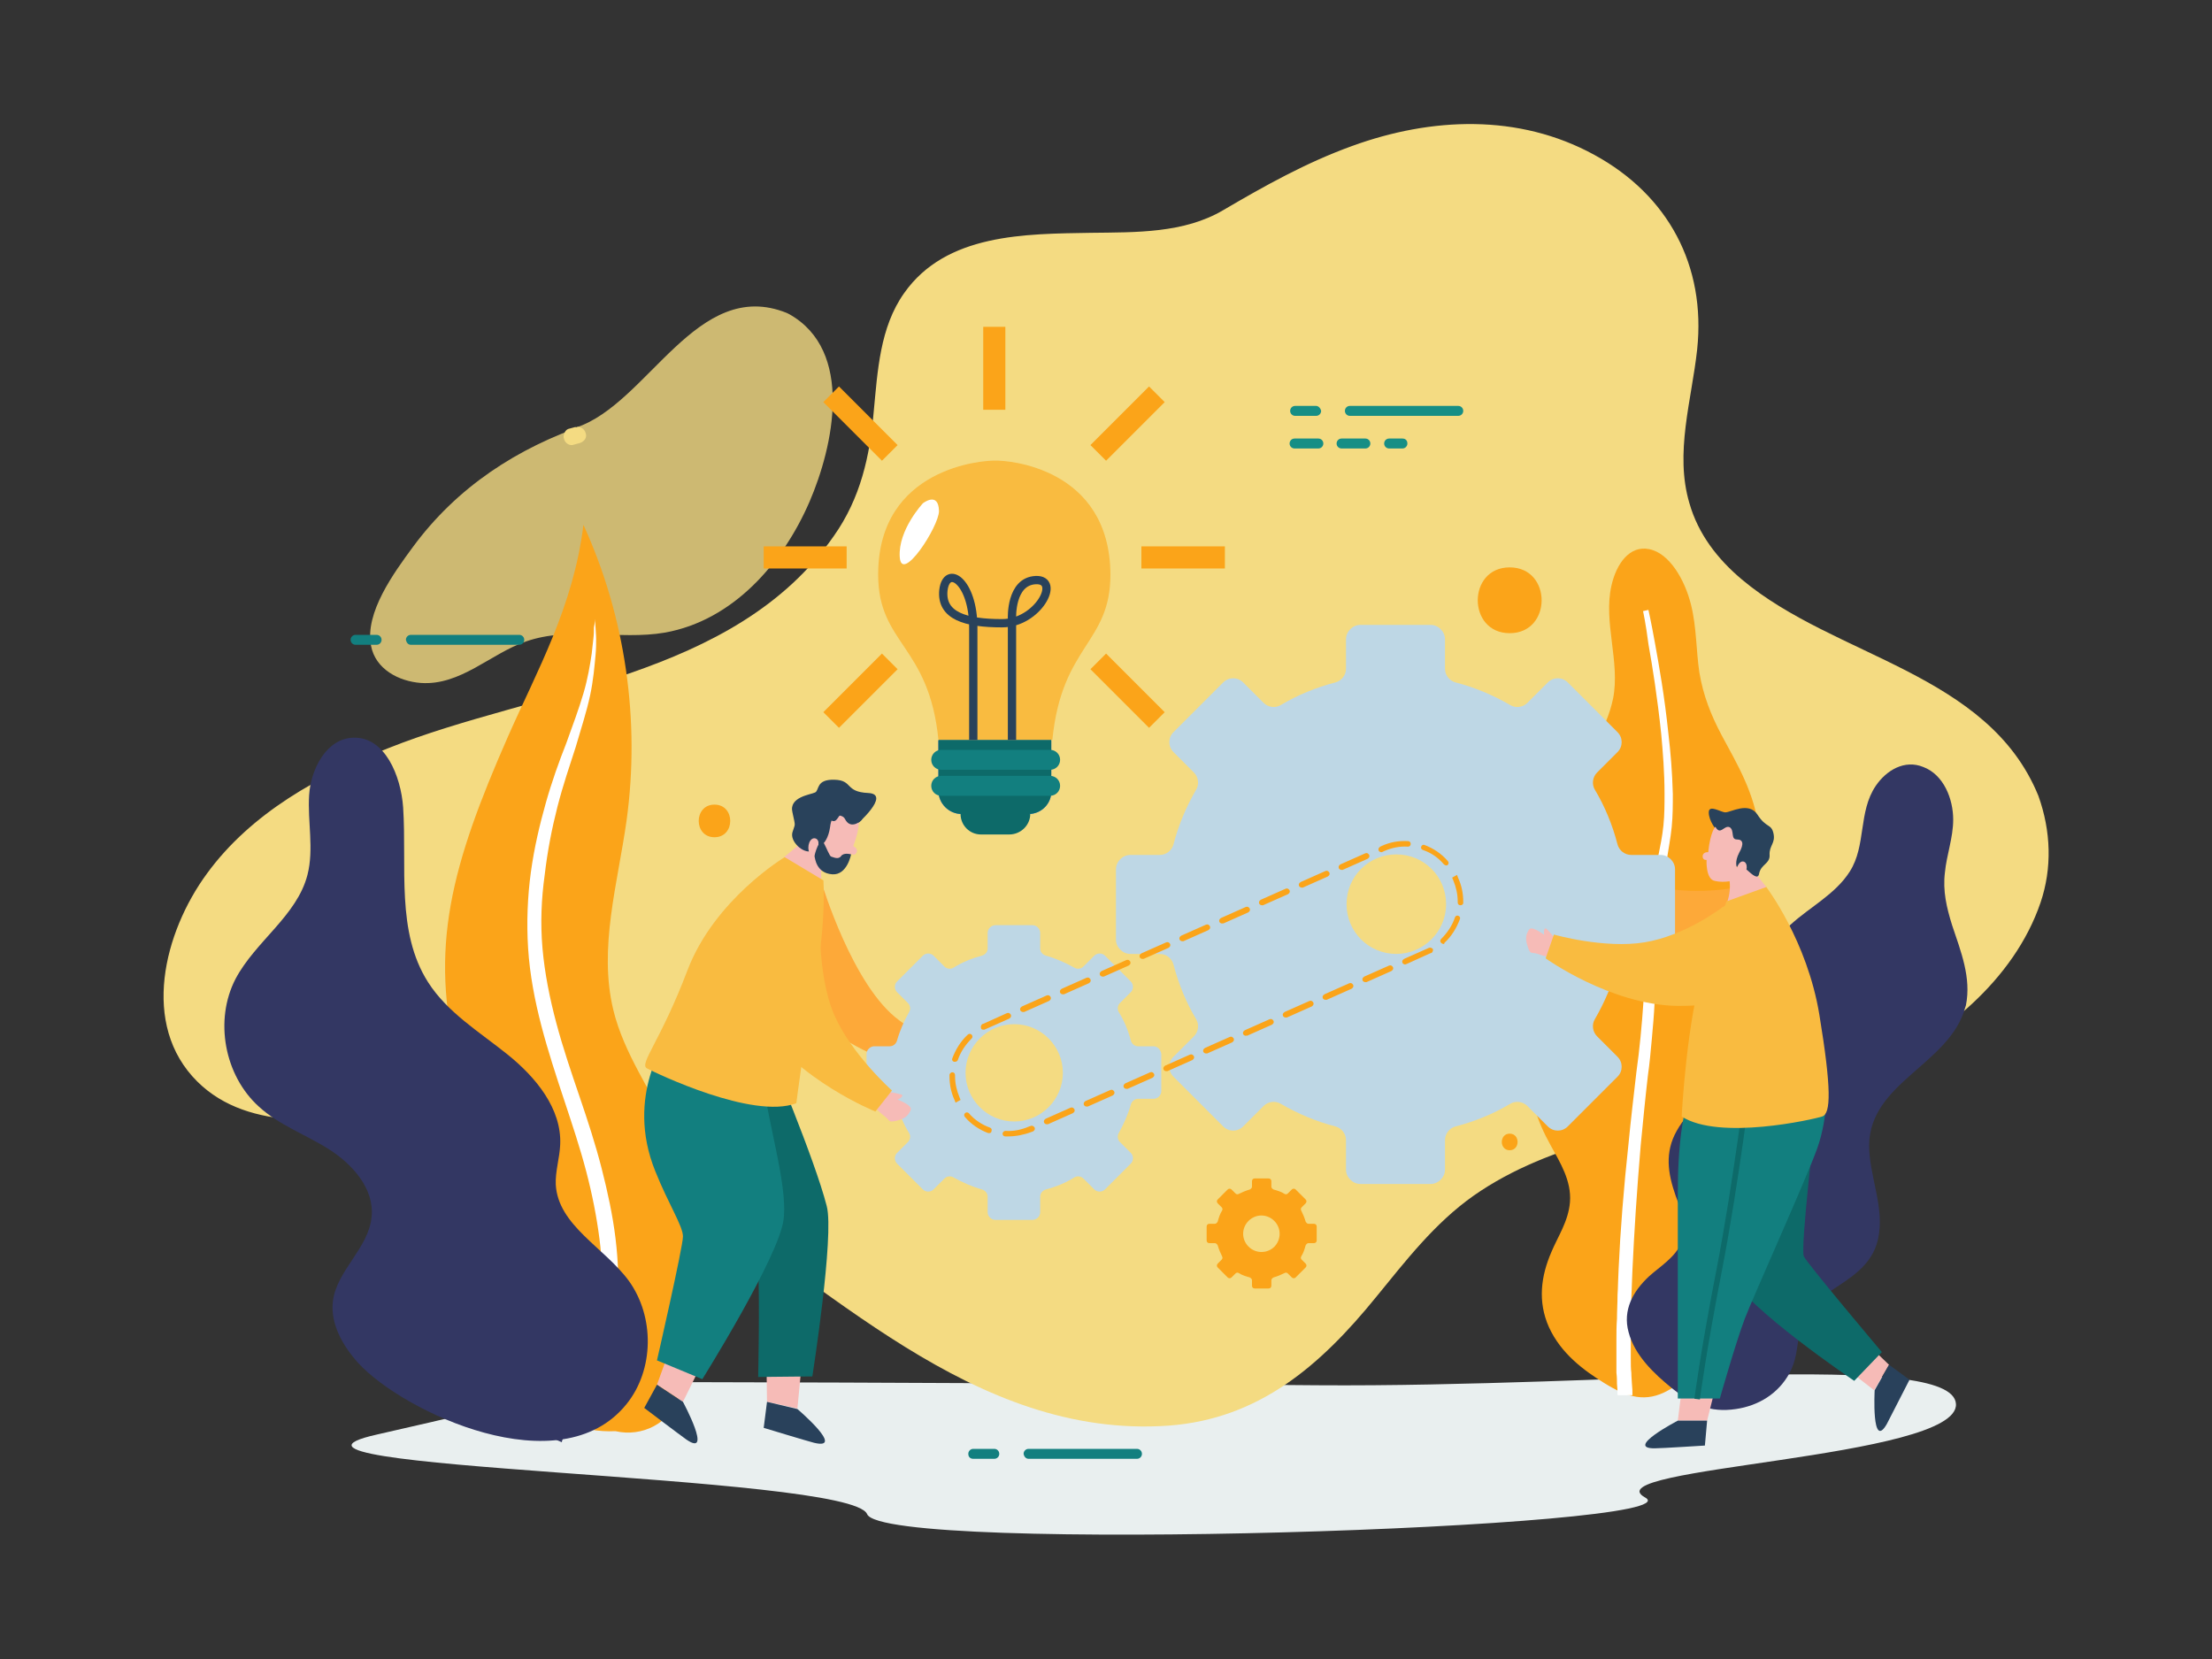
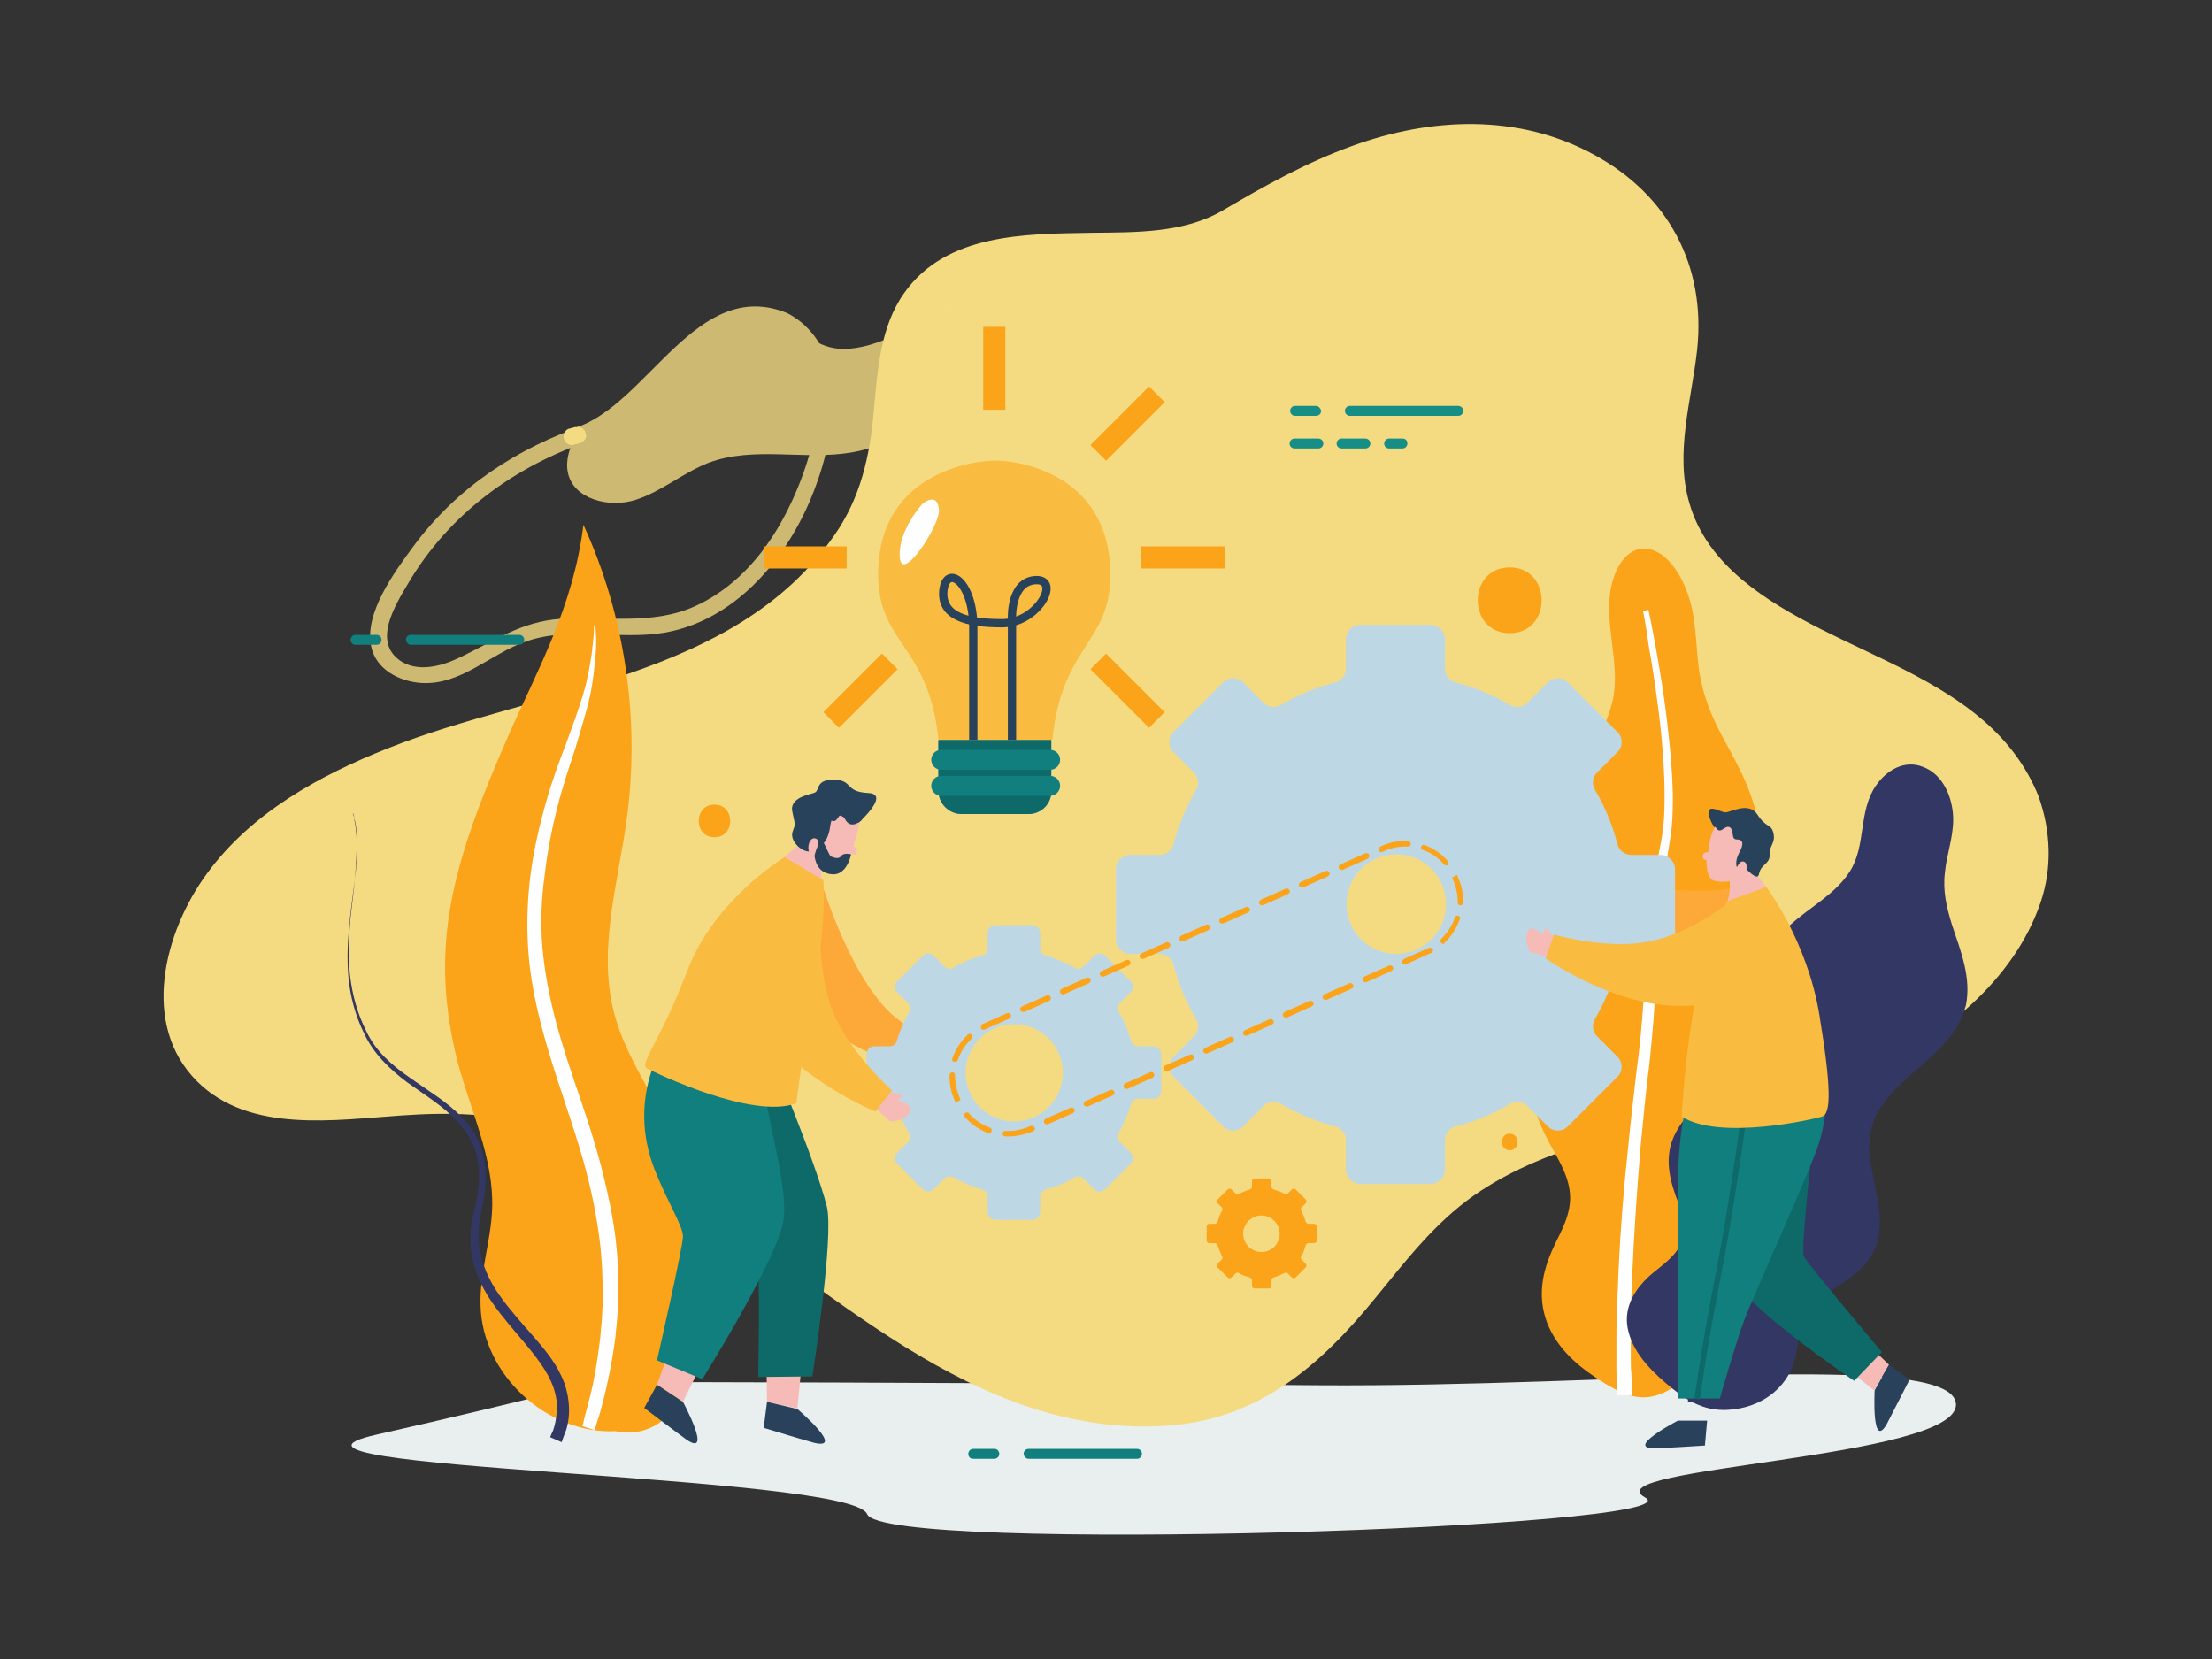
<svg xmlns="http://www.w3.org/2000/svg" version="1.1" x="0px" y="0px" viewBox="0 0 400 300" style="enable-background:new 0 0 400 300;" xml:space="preserve">
  <rect x="0" y="0" width="400" height="300" fill="#333333" stroke="none" />
  <style type="text/css">
	.st0{fill:#E9EFEF;}
	.st1{fill:#F4DB82;}
	.st2{opacity:0.8;}
	.st3{fill:#F6BBB7;}
	.st4{fill:#29415B;}
	.st5{fill:#FBA419;}
	.st6{fill:#FFFFFF;}
	.st7{fill:#333763;}
	.st8{fill:#FFFFFF;stroke:#FFFFFF;stroke-miterlimit:10;}
	.st9{fill:#6374FF;}
	.st10{fill:#FDA939;}
	.st11{fill:#0D6A69;}
	.st12{fill:#127F7F;}
	.st13{fill:none;stroke:#0D6A69;stroke-miterlimit:10;}
	.st14{fill:#29425B;}
	.st15{fill:#F9BB40;}
	.st16{fill:#BED7E5;}
	.st17{fill:url(#XMLID_00000032646659742010194670000007107698692315681427_);}
	.st18{fill:none;stroke:#29425B;stroke-width:1.5;stroke-miterlimit:10;}
	.st19{fill:none;stroke:#FBA419;stroke-width:4;stroke-miterlimit:10;}
	.st20{fill:#168E85;}
</style>
  <g id="BACKGROUND">
</g>
  <g id="OBJECTS">
    <path id="XMLID_122_" class="st0" d="M107.5,249.9c0,0,76.1,0.1,130.6,0.6c54.5,0.4,115.1-6.5,115.6,3.4   c0.5,9.9-66.2,11.4-56.2,16.9c10,5.5-137.7,10.3-140.7,3c-3-7.3-117.3-8-88.6-14.4C96.9,252.9,107.5,249.9,107.5,249.9z" />
    <g id="XMLID_555_">
      <g>
        <path id="XMLID_00000018924630706762553950000009573547824407515060_" class="st1" d="M367.2,144.3     c-10.4-26.7-56.5-26.1-63.4-53.8c-3-12.2,3.4-25,1.6-37.4c-2.5-17.6-21.4-29.2-39.1-29.2c-17,0-32.9,8.1-47.4,17.3     c-18.3,5.9-43.1-2.9-54.3,12.7c-6,8.4-4.3,19.9-6.5,30c-5.8,25.9-35.4,37.8-61.1,44.6c-25.7,6.9-55.4,16.3-64.2,41.4     c-2.5,7.2-2.8,15.7,1.5,22c9.5,14.1,30.8,8.1,47.8,8.2c27.6,0.2,50.3,20.4,72.9,36.4c22.6,16,53.7,28.5,76.7,13.2     c12.2-8.1,19.1-22.3,30.3-31.7c18.3-15.4,44.4-15.6,67.4-22.4C352.3,188.7,375.9,166.6,367.2,144.3z" />
        <g id="XMLID_00000043415832968293855990000000367976003285319581_">
          <path id="XMLID_00000160897143473542397440000017542795433607218109_" class="st1" d="M368.6,143.9c-9.1-22.3-36.8-25-53.6-39.1      c-4.4-3.7-7.9-8.2-9.5-13.8c-2.7-9.1,0.4-18.6,1.4-27.8c1.6-15.1-5.2-27.9-18.6-35.2c-13.7-7.5-29.5-6.8-43.8-1.6      c-8.3,3-15.8,7.2-23.3,11.6c-7.1,4.2-15.8,4-23.9,4.1c-11.9,0.2-26.2,0.1-33.8,10.9c-4.4,6.2-4.8,14.1-5.5,21.4      c-0.7,8.1-2.4,15.7-7.2,22.5c-17.9,25.8-53.8,27.7-80.6,38.4c-12.4,4.9-24.8,11.7-32.8,22.7c-7.7,10.5-12.1,27.3-1.7,37.6      c9.5,9.4,25,6.9,37,6.1c8.6-0.6,16.9-0.4,25.2,2c8.5,2.4,16.4,6.4,23.9,11c27.7,17,54.1,45.6,89.5,43.1      c16.4-1.2,27.5-10.9,37.5-23.2c5.4-6.6,10.6-13.4,17.7-18.4c7-4.9,15.1-8,23.4-10.3c15.8-4.4,32.9-5.5,48-12.2      c13.2-5.9,26.3-16.4,31.1-30.5C371.1,157,370.9,150.3,368.6,143.9c-0.6-1.8-3.5-1-2.9,0.8c5.9,16.3-5.2,31.3-18.1,40.3      c-13.4,9.3-29.2,11.8-44.8,15c-14.3,3-29,6.6-40.6,15.9c-12.2,9.7-19,25.1-32.5,33.3c-14.8,9-32.9,6.4-48.2,0.2      c-15.5-6.3-28.6-16.4-42-26.2c-12.5-9.1-25.7-18-40.7-22.3c-14-4-27.7-1.1-41.9-1.3c-6.9-0.1-14.4-1.2-19.4-6.5      c-6.5-6.9-5.6-17.2-2.2-25.3c5.6-13.2,17.7-21.6,30.3-27.4c24.8-11.3,53.6-12.9,75.9-29.8c10.3-7.8,17.2-18.2,18.9-31.1      c1.1-7.9,0.5-16.7,4.8-23.7c3.8-6.2,10.4-8.9,17.4-9.9c6.9-1,13.9-0.7,20.8-1c5.8-0.2,12.8-0.4,17.8-3.5      c14.8-8.9,31.3-17.8,49.3-16c14.7,1.5,30.4,11.2,33.3,26.6c2.8,15-6.6,30.2,0.9,44.7c9.8,19.1,35.5,22.3,51.1,34.9      c4.3,3.5,7.9,7.7,10,12.9C366.5,146.5,369.3,145.7,368.6,143.9z" />
        </g>
      </g>
    </g>
    <g id="XMLID_479_">
      <g id="XMLID_503_">
        <path id="XMLID_139_" class="st1" d="M103.4,79c0.2,0,0.4-0.1,0.6-0.1c0.2-0.1,0.3-0.1,0.5-0.2L103.4,79z" />
        <g id="XMLID_147_">
          <path id="XMLID_148_" class="st1" d="M103.8,80.4c0.4-0.1,0.7-0.2,1.1-0.3c0.8-0.3,1.3-1,1-1.8c-0.2-0.8-1.1-1.3-1.8-1      c-0.4,0.1-0.7,0.2-1.1,0.3c-0.8,0.2-1.3,1.1-1,1.8C102.2,80.2,103.1,80.7,103.8,80.4c0.4-0.1,0.7-0.2,1.1-0.3      c-0.3-1-0.5-1.9-0.8-2.9c-0.4,0.1-0.7,0.2-1.1,0.3c-0.8,0.1-1.2,1.1-1,1.8C102.2,80.2,103,80.6,103.8,80.4z" />
        </g>
      </g>
      <g id="XMLID_557_" class="st2">
-         <path id="XMLID_136_" class="st1" d="M141.9,58.1c-6.9-3.4-15,1.7-20.4,7.3c-4.3,4.6-8.6,10-14.1,12.5c-1,0.3-1.9,0.6-2.9,0.9     l2-0.6c-0.8,0.3-1.6,0.6-2.5,0.7C89.2,84.1,76.4,95.5,69.9,110c-1,2.1-1.8,4.4-1.3,6.6c1,4.8,7.5,6.4,12.2,4.9     c4.7-1.5,8.6-4.9,13.2-6.7c8.2-3.1,17.4-0.4,26-1.9c15.4-2.7,25.6-18.4,28.5-33.8C149.9,71.4,149.1,61.5,141.9,58.1z" />
+         <path id="XMLID_136_" class="st1" d="M141.9,58.1c-6.9-3.4-15,1.7-20.4,7.3c-4.3,4.6-8.6,10-14.1,12.5c-1,0.3-1.9,0.6-2.9,0.9     l2-0.6c-0.8,0.3-1.6,0.6-2.5,0.7c-1,2.1-1.8,4.4-1.3,6.6c1,4.8,7.5,6.4,12.2,4.9     c4.7-1.5,8.6-4.9,13.2-6.7c8.2-3.1,17.4-0.4,26-1.9c15.4-2.7,25.6-18.4,28.5-33.8C149.9,71.4,149.1,61.5,141.9,58.1z" />
        <g id="XMLID_137_">
          <path id="XMLID_138_" class="st1" d="M142.3,56.6C126,50,117.2,73,104.2,77.3c-1.8,0.6-1.1,3.4,0.8,2.9c0.7-0.2,1.4-0.4,2-0.6      c-0.3-1-0.5-1.9-0.8-2.9C93.5,81,82.6,88.1,74.6,99c-3.3,4.5-8.7,11.8-7.5,17.8c0.8,4.2,5,6.4,9,6.7c7.2,0.5,12.6-5.3,19-7.5      c8-2.8,16.9-0.2,25.1-1.6c12.4-2.2,21.4-12.6,26.2-23.7c4.3-10,8.1-27.3-3.7-33.9c-1.7-0.9-3.2,1.6-1.5,2.6      c12.6,7,4.5,28.3-1.3,37.3c-3.5,5.5-8.3,10.3-14.4,13c-7.7,3.4-16,1.7-24.1,2.2c-7.3,0.5-12.1,4.1-18.5,7.1      c-3.1,1.5-7.4,2.6-10.5,0.5c-5.1-3.5-0.9-10.1,1.4-14c7.5-12.7,19.3-21.2,33.1-25.9c1.8-0.6,1.1-3.4-0.8-2.9      c-0.7,0.2-1.4,0.4-2,0.6c0.3,1,0.5,1.9,0.8,2.9c6.3-2.1,10.5-5.9,15-10.8c5.5-5.9,12.8-13.4,21.6-9.8      C143.3,60.2,144.1,57.3,142.3,56.6z" />
        </g>
      </g>
    </g>
    <g id="XMLID_269_">
      <polygon id="XMLID_382_" class="st3" points="138.6,246.1 138.7,253.5 144.2,254.7 145,246.3   " />
      <path id="XMLID_270_" class="st4" d="M138.7,253.5l-0.6,4.7c0,0,7.9,2.4,9.1,2.7c5.8,1.4-3-6.1-3-6.1L138.7,253.5z" />
    </g>
    <g id="XMLID_2298_">
      <path id="XMLID_2315_" class="st5" d="M91.9,133.1c5.2-11.8,11.8-23.4,13.6-38.2c7.6,16.6,10.3,35.4,7.8,53.5    c-1.6,11.4-5.1,23-2.4,34.2c1.9,7.9,6.9,14.7,10.3,22.1c6.9,15,7.4,32.7,1.5,48.1c-1.7,4.6-6.6,7.1-11.4,6l0,0    c-12.4,0.6-24.1-10.3-24.4-22.7c-0.2-5.9,1.9-11.7,2.1-17.6c0.3-9.1-3.9-17.6-6.2-26.3C77.5,171.5,81.6,156.5,91.9,133.1z" />
      <path id="XMLID_2269_" class="st6" d="M107.6,111.9c0,0,0,0.6,0.1,1.7c0,0.5,0.1,1.2,0.1,2c0,0.8,0,1.7-0.1,2.8    c-0.2,2.1-0.4,4.6-1,7.4c-0.6,2.8-1.6,5.9-2.6,9.3c-1.1,3.4-2.3,6.9-3.3,10.8c-1,3.9-1.8,8-2.3,12.3c-0.6,4.3-0.8,8.7-0.4,13.3    c0.4,4.5,1.3,9,2.5,13.5c1.2,4.5,2.7,8.9,4.2,13.3c1.5,4.4,2.9,8.7,4,13c1.1,4.3,2,8.5,2.5,12.6c0.5,4.1,0.6,8,0.5,11.5    c-0.1,1.8-0.2,3.5-0.4,5.1c-0.1,1.6-0.4,3.1-0.6,4.6c-0.5,2.9-1,5.3-1.5,7.3c-0.5,2-0.9,3.6-1.3,4.6c-0.3,1.1-0.5,1.6-0.5,1.6    l-2.2-0.7c0,0,0.2-0.6,0.4-1.6c0.3-1,0.7-2.6,1.2-4.6c0.5-2,0.9-4.4,1.3-7.2c0.2-1.4,0.4-2.9,0.5-4.4c0.2-1.6,0.2-3.2,0.3-5    c0-3.5-0.1-7.2-0.6-11.1c-0.5-3.9-1.3-8-2.4-12.2c-2.2-8.4-5.7-17.1-8.1-26.3c-1.2-4.6-2.1-9.3-2.4-14c-0.3-4.7-0.1-9.4,0.5-13.8    c0.6-4.4,1.6-8.6,2.7-12.5c1.1-3.9,2.4-7.5,3.7-10.8c1.2-3.3,2.3-6.3,3.1-9c0.8-2.7,1.2-5.2,1.5-7.2c0.1-1,0.2-1.9,0.3-2.7    c0.1-0.8,0.1-1.5,0.1-2C107.6,112.5,107.6,111.9,107.6,111.9z" />
    </g>
    <g id="XMLID_2274_">
      <g>
-         <path id="XMLID_00000121972184385699525860000009547033676356336041_" class="st7" d="M113.3,253.9c5-6.2,5.1-15.8,0.4-22.3     c-4.4-6-12.8-10-13.2-17.4c-0.1-2.4,0.7-4.8,0.8-7.2c0.3-6.5-4.4-12.2-9.5-16.3c-5.1-4.1-10.9-7.6-14.4-13.1     c-5.8-9.1-3.8-20.8-4.5-31.6c-0.4-5.7-3.3-12.8-9-12.6c-4.8,0.1-7.7,5.6-8,10.4c-0.3,4.8,0.9,9.7-0.3,14.4     c-1.9,7.4-9.4,12-13,18.8c-3.9,7.5-2,17.5,4.2,23.1c3.7,3.4,8.6,5.1,12.8,7.8c4.2,2.7,8.1,7.1,7.6,12.1c-0.5,5.7-6.3,9.7-7,15.3     c-0.5,4.1,1.8,8.1,4.6,11.2C72.9,255.3,101.3,268.8,113.3,253.9" />
        <path id="XMLID_00000151519868458023465620000010809557024914468765_" class="st7" d="M63.8,147c0,0,0,0.1,0.1,0.4     c0.1,0.2,0.2,0.6,0.2,1c0.2,0.9,0.4,2.3,0.4,4c0,1.7-0.1,3.9-0.3,6.3c-0.2,2.4-0.6,5.1-0.9,8.1c-0.2,3-0.4,6.2,0,9.6     c0.4,3.4,1.3,6.9,3,10.2c1.6,3.4,4.5,6,7.7,8.2c3.2,2.3,6.7,4.3,9.6,7.3c1.4,1.5,2.6,3.2,3.3,5.2c0.7,2,1,4,0.9,6.1     c0,2-0.4,4-0.8,5.9c-0.4,1.8-0.5,3.7-0.4,5.4c0.3,3.6,1.8,6.8,3.7,9.5c1.9,2.7,4.1,5.1,6.1,7.4c2,2.3,3.8,4.5,4.9,6.8     c1.2,2.3,1.6,4.7,1.6,6.6c0,1.9-0.4,3.4-0.8,4.3c-0.2,0.5-0.3,0.8-0.4,1.1c-0.1,0.2-0.1,0.4-0.1,0.4l-2.1-0.9c0,0,0-0.1,0.1-0.3     c0.1-0.2,0.2-0.5,0.4-0.9c0.3-0.8,0.6-2.1,0.7-3.6c0.1-1.6-0.2-3.5-1.2-5.6c-1-2.1-2.6-4.2-4.5-6.5c-1.9-2.3-4.1-4.7-6.1-7.6     c-2-2.9-3.6-6.5-3.8-10.4c-0.1-2,0.1-3.9,0.6-5.9c0.5-1.9,0.8-3.7,0.9-5.6c0.1-1.9-0.1-3.8-0.7-5.6c-0.6-1.8-1.7-3.4-3-4.9     c-2.6-2.9-6.1-5-9.3-7.3c-1.6-1.2-3.1-2.5-4.4-3.9c-1.3-1.4-2.5-3.1-3.3-4.8c-1.7-3.4-2.6-7-2.9-10.4c-0.3-3.4-0.1-6.7,0.2-9.7     c0.3-3,0.7-5.7,1-8.1c0.3-2.4,0.4-4.5,0.4-6.3c0-1.7-0.2-3.1-0.4-4c-0.1-0.5-0.2-0.8-0.2-1C63.9,147.1,63.8,147,63.8,147z" />
      </g>
    </g>
    <g id="XMLID_275_">
      <polygon id="XMLID_383_" class="st3" points="121.3,243.5 118.8,250.4 123.5,253.5 127.2,246   " />
      <path id="XMLID_358_" class="st4" d="M118.8,250.4l-2.3,4.2c0,0,6.6,5,7.6,5.7c4.9,3.4-0.6-6.8-0.6-6.8L118.8,250.4z" />
    </g>
    <g id="XMLID_220_">
      <g id="XMLID_281_">
        <path id="XMLID_498_" class="st5" d="M311.3,132.9c-1.9-3.6-3.3-7.1-4-11.3c-0.6-4-0.5-8.2-1.5-12.2c-1.1-4.5-3.9-9.4-7.6-10.1     c-3.5-0.7-5.9,2.6-6.8,6.6c-1.5,6.6,1.6,13.8,0.3,20.4c-1.2,5.8-4.6,10-6.9,14.9c-1.8,4-2.9,8.4-1.8,13.4c0.7,3.3,2,6.2,2.9,9.3     c1.7,5.8,0.2,9.7-2.2,14c-2.5,4.5-5.7,9.1-6.6,14.8c-0.8,5.4,0.8,9.9,3.3,14.4c1.7,3.1,3.8,6.4,3.5,10.3     c-0.3,3.5-2.2,6.2-3.4,9.1c-1.8,4.2-2.5,8.8-0.4,13.5c2.2,4.8,6.3,7.8,10,10.1c4.2,2.6,7.5,3.6,11.6,1.3     c3.5-1.9,6.1-5.7,6.9-10.7c0.4-3,0-5.6-0.4-8.6c-0.6-4.7,0.3-7.7,2.5-11.1c2.7-4.3,5.8-8.2,5.4-14.5c-0.5-7.3-4.7-13.4-6.4-20.3     c-3.3-14,9-22.1,8.4-35.6c0,0,0,0,0-0.1c0-0.1,0-0.2,0-0.3C317.3,143.4,314.2,138.3,311.3,132.9z" />
        <path id="XMLID_298_" class="st8" d="M297.6,110.4c0,0,0.5,2.2,1.2,6.1c0.7,3.9,1.7,9.4,2.4,16.2c0.4,3.4,0.7,7,0.8,10.9     c0,1.9,0,3.9-0.2,5.9c-0.2,2-0.6,4-0.9,6c-0.6,4-1.1,8.3-1.4,12.6c-0.3,4.3-0.5,8.8-0.8,13.2c-0.1,2.2-0.3,4.4-0.5,6.6     c-0.2,2.2-0.4,4.4-0.7,6.5c-0.5,4.3-0.9,8.5-1.3,12.6c-0.7,8.2-1.2,16-1.5,22.6c-0.1,1.7-0.1,3.3-0.2,4.8c0,1.5-0.1,3-0.1,4.3     c0,1.4,0,2.6,0,3.8c0,1.2,0,2.2,0,3.2c0,1,0,1.8,0.1,2.6c0,0.8,0.1,1.4,0.1,1.9c0.1,1,0.1,1.6,0.1,1.6l-1.7,0c0,0,0-0.6-0.1-1.6     c0-0.5,0-1.2-0.1-2c0-0.8,0-1.7,0-2.6c0-1,0-2.1,0-3.3c0-1.2,0-2.5,0.1-3.8c0-1.4,0.1-2.8,0.1-4.3c0.1-1.5,0.1-3.1,0.2-4.8     c0.3-6.7,0.9-14.4,1.8-22.7c0.4-4.1,0.9-8.4,1.4-12.7c0.6-4.3,1-8.6,1.3-13c0.6-8.8,1.1-17.7,2.6-25.8c0.4-2,0.8-3.9,1-5.9     c0.2-2,0.2-3.9,0.2-5.8c0-3.8-0.3-7.5-0.6-10.8c-0.7-6.7-1.6-12.3-2.3-16.2C298.1,112.6,297.6,110.4,297.6,110.4z" />
      </g>
    </g>
    <g id="XMLID_544_">
      <g>
        <g id="XMLID_00000045602057417891974580000001528195339616689324_">
          <path id="XMLID_00000145047760386789630170000017060523508040913841_" class="st7" d="M353,167.3c-1-3.2-1.7-6.2-1.3-9.5      c0.3-3.2,1.5-6.3,1.5-9.6c0-3.7-1.7-8.1-5.4-9.5c-3.4-1.4-6.7,0.6-8.6,3.4c-3.2,4.7-1.7,10.8-4.7,15.5      c-2.6,4.1-7.2,6.4-10.7,9.6c-2.9,2.6-5,5.7-5.2,9.7c-0.1,2.6,0.6,5.2,0.7,7.8c0.3,4.8-2.1,7.4-5.7,10.1      c-3.7,2.8-8.1,5.5-10.4,9.7c-2.2,3.9-1.6,7.7-0.2,11.7c1,2.7,2.3,5.8,1,8.6c-1.1,2.6-3.8,4.2-5.8,6c-2.9,2.7-4.8,6.1-3.7,10.1      c1.1,4.2,4.6,7.5,7.8,10.1c3.7,3,6.9,4.5,11.6,3.8c4.1-0.6,7.7-2.8,9.7-6.5c1.2-2.2,1.3-4.3,1.7-6.7c0.5-3.7,2.2-5.8,5.2-7.8      c3.9-2.6,8-4.8,9.1-9.7c1.3-5.7-1.6-11.3-1.6-17c0.1-11.4,14.6-14.6,17.4-25c0,0,0,0,0,0c0-0.1,0.1-0.2,0.1-0.3      C356.5,176.8,354.6,172.1,353,167.3z" />
          <path id="XMLID_00000005947767782211881690000017159658653196468669_" class="st7" d="M344.4,146.9c0,0,0,1.8-0.2,4.9      c-0.2,3.1-0.6,7.6-1.5,12.9c-0.4,2.6-1,5.5-1.9,8.5c-0.4,1.5-1,3-1.6,4.5c-0.7,1.5-1.6,2.9-2.4,4.3c-1.7,2.9-3.2,6-4.6,9.2      c-1.4,3.2-2.7,6.5-4.1,9.8c-0.7,1.7-1.4,3.3-2.1,4.9c-0.7,1.6-1.5,3.2-2.3,4.8c-1.6,3.1-3.1,6.3-4.4,9.3      c-2.8,6.1-5.2,11.8-7.1,16.8c-0.5,1.2-0.9,2.4-1.3,3.6c-0.4,1.1-0.8,2.2-1.1,3.3c-0.4,1-0.7,2-0.9,2.9c-0.3,0.9-0.5,1.7-0.7,2.5      c-0.2,0.7-0.4,1.4-0.6,2c-0.1,0.6-0.3,1.1-0.4,1.5c-0.2,0.8-0.3,1.2-0.3,1.2l-1.7-0.4c0,0,0.1-0.4,0.3-1.3      c0.1-0.4,0.2-0.9,0.4-1.5c0.2-0.6,0.4-1.3,0.6-2c0.2-0.8,0.5-1.6,0.8-2.5c0.3-0.9,0.6-1.9,1-2.9c0.4-1,0.8-2.1,1.2-3.3      c0.4-1.1,0.9-2.3,1.4-3.6c2-5,4.5-10.7,7.4-16.8c1.4-3,3-6.1,4.6-9.3c1.7-3.1,3.2-6.3,4.6-9.6c2.8-6.6,5.5-13.2,9-19      c0.9-1.4,1.8-2.8,2.5-4.2c0.7-1.4,1.2-2.9,1.7-4.4c0.9-2.9,1.5-5.8,2-8.4c1-5.3,1.4-9.7,1.7-12.8      C344.3,148.7,344.4,146.9,344.4,146.9z" />
        </g>
      </g>
    </g>
    <g id="XMLID_2130_">
      <path id="XMLID_2124_" class="st9" d="M283.8,152.2c0,0-0.3-1.4-0.7-2.3c-0.3-0.8-0.8,0.4-0.8,0.6c0,0.2,0,0.2,0,0.2    s-1.2-2.6-2.1-2.1c-0.8,0.4-1.4,1-1.6,2.8c-0.2,1.4,0.1,0.9,1.1,1.9c1,1,2.1,1.8,2.1,1.8L283.8,152.2z" />
      <path id="XMLID_2128_" class="st10" d="M313.3,160.6c0,0-8.2,1.5-15.4-0.7c-7.1-2.2-14.1-8.6-14.1-8.6l-3.3,3.2    c0,0,6.7,12.8,17.4,18.3c7.9,4.1,19.3,6.8,22.7,5.8C324.1,177.7,318.3,159.9,313.3,160.6z" />
    </g>
    <g id="XMLID_2139_">
      <g id="XMLID_2123_">
-         <polygon id="XMLID_2119_" class="st3" points="310.4,250.1 308.7,256.9 303.4,256.9 304.4,248.9    " />
        <path id="XMLID_2122_" class="st4" d="M308.7,256.9l-0.4,4.5c0,0-7.8,0.5-9,0.5c-5.7,0.1,4.1-5,4.1-5H308.7z" />
      </g>
      <g id="XMLID_2125_">
        <polygon id="XMLID_2131_" class="st3" points="336.6,242 341.6,246.8 338.9,251.4 332.6,246.5    " />
        <path id="XMLID_2126_" class="st4" d="M341.6,246.8l3.7,2.7c0,0-3.6,7-4.1,8c-2.8,4.9-2.2-6.1-2.2-6.1L341.6,246.8z" />
      </g>
      <path id="XMLID_2114_" class="st11" d="M326.2,201.6c0,0,2.1-1,2.1,0c0,1-2.8,24.3-2.1,25.6c0.6,1.3,14.1,17.3,14.1,17.3l-5,5.2    c0,0-19.7-13.3-22.3-19.1C310.3,224.7,326.2,201.6,326.2,201.6z" />
      <path id="XMLID_2118_" class="st12" d="M330.4,194.9c0,0,0.3,7-1.8,12.8c-2.1,5.8-11.5,26.6-13.1,30.8c-1.6,4.2-4.5,14.4-4.5,14.4    h-7.6c0,0,0-28.8,0-37.1c0-8.3,0.8-17,3.9-21.7C310.3,189.4,330.4,194.9,330.4,194.9z" />
      <path id="XMLID_2129_" class="st13" d="M316.2,195.3c0,0-2.3,18.8-5.3,34.3c-3,15.4-4,23.4-4,23.4" />
      <g id="XMLID_2110_">
        <path id="XMLID_2064_" class="st3" d="M312.2,157.4c0,0,1.4,2.4,0,6.1c0,0,6.4-2.2,7.2-3.1c0,0-2.2-2.9-3.2-3.9L312.2,157.4z" />
        <path id="XMLID_2062_" class="st14" d="M310.4,150.1c0,0-1.4-1.6-1.4-3.2c0-1.5,2.2,0,3,0c1,0,4.2-2,5.8,0.4     c1.6,2.5,2.5,1.6,2.9,3.4c0.4,1.8-0.8,2.2-0.7,3.9c0.1,1.6-1.6,1.7-1.9,3.4c-0.2,1.1-1.2,0.2-2.2-0.7c-0.7-0.5-2.2-0.5-2.3-0.8     C313.2,155.6,310.4,150.1,310.4,150.1z" />
        <path id="XMLID_2047_" class="st3" d="M310.2,149.5c0,0-0.9,0.8-1.3,4.6c0,0-1.1-0.1-1,0.9c0.1,0.6,0.7,0.5,0.7,0.5     s-0.2,3.5,1.5,3.8c1.7,0.4,3.9,0,4.9-0.8c1.1-0.8,1.1-2.5,0.3-2.7c-0.8-0.2-1.2,1.1-1.2,1.1s-0.5-1,0.4-2.7     c0.9-1.6,0.7-2.4-0.4-2.4c-1.2,0-0.4-1.6-1.3-2.2C311.8,149.1,311.1,151.2,310.2,149.5z" />
      </g>
      <path id="XMLID_2112_" class="st15" d="M319.4,160.4c0,0,7.4,9.7,9.6,23.1c2.2,13.4,2.1,17.9,0.5,18.4c-1.5,0.5-18.6,4.4-25.4,0    c0,0,0.9-17.9,4.1-27.3c3.3-9.4,4-11.6,4-11.6L319.4,160.4z" />
    </g>
    <g id="XMLID_110_">
      <g>
        <path id="XMLID_00000066493778541326509520000003223416125236194474_" class="st16" d="M300.3,154.6H295c-1.2,0-2.2-0.8-2.5-1.9     c-0.9-3.5-2.3-6.9-4.1-9.9c-0.6-1-0.4-2.3,0.4-3.1l3.7-3.7c1-1,1-2.6,0-3.6l-9-9c-1-1-2.6-1-3.6,0l-3.7,3.7     c-0.8,0.8-2.1,1-3.1,0.4c-3.1-1.8-6.4-3.2-9.9-4.1c-1.1-0.3-1.9-1.3-1.9-2.5v-5.3c0-1.4-1.2-2.6-2.6-2.6h-12.7     c-1.4,0-2.6,1.2-2.6,2.6v5.3c0,1.2-0.8,2.2-1.9,2.5c-3.5,0.9-6.9,2.3-9.9,4.1c-1,0.6-2.3,0.4-3.1-0.4l-3.7-3.7c-1-1-2.6-1-3.6,0     l-9,9c-1,1-1,2.6,0,3.6l3.7,3.7c0.8,0.8,1,2.1,0.4,3.1c-1.8,3.1-3.2,6.4-4.1,9.9c-0.3,1.1-1.3,1.9-2.5,1.9h-5.3     c-1.4,0-2.6,1.2-2.6,2.6v12.7c0,1.4,1.2,2.6,2.6,2.6h5.3c1.2,0,2.2,0.8,2.5,1.9c0.9,3.5,2.3,6.9,4.1,9.9c0.6,1,0.4,2.3-0.4,3.1     l-3.7,3.7c-1,1-1,2.6,0,3.6l9,9c1,1,2.6,1,3.6,0l3.7-3.7c0.8-0.8,2.1-1,3.1-0.4c3.1,1.8,6.4,3.2,9.9,4.1c1.1,0.3,1.9,1.3,1.9,2.5     v5.3c0,1.4,1.2,2.6,2.6,2.6h12.7c1.4,0,2.6-1.2,2.6-2.6v-5.3c0-1.2,0.8-2.2,1.9-2.5c3.5-0.9,6.9-2.3,9.9-4.1     c1-0.6,2.3-0.4,3.1,0.4l3.7,3.7c1,1,2.6,1,3.6,0l9-9c1-1,1-2.6,0-3.6l-3.7-3.7c-0.8-0.8-1-2.1-0.4-3.1c1.8-3.1,3.2-6.4,4.1-9.9     c0.3-1.1,1.3-1.9,2.5-1.9h5.3c1.4,0,2.6-1.2,2.6-2.6v-12.7C302.9,155.8,301.7,154.6,300.3,154.6z M252.5,172.5c-5,0-9-4-9-9     s4-9,9-9s9,4,9,9S257.4,172.5,252.5,172.5z" />
      </g>
    </g>
    <g id="XMLID_2134_">
      <path id="XMLID_2141_" class="st3" d="M281.3,169.8c0,0-0.9-1.1-1.6-1.8c-0.6-0.5-0.5,0.8-0.5,0.9c0.1,0.2,0.1,0.2,0.1,0.2    s-2.3-1.8-2.8-1c-0.5,0.8-0.8,1.5-0.2,3.2c0.5,1.4,0.5,0.8,1.8,1.2c1.3,0.5,2.7,0.7,2.7,0.7L281.3,169.8z" />
      <path id="XMLID_2135_" class="st15" d="M311.4,164.1c0,0-6.6,5.1-14,6.3c-7.3,1.2-16.4-1.4-16.4-1.4l-1.5,4.3    c0,0,11.7,8.4,23.8,8.6c8.9,0.1,20.3-2.6,22.9-5C328.7,174.5,315.5,161.2,311.4,164.1z" />
    </g>
    <path id="XMLID_112_" class="st11" d="M139,189.9c0,0,8.3,19.6,10.5,28.2c1.4,5.3-2.6,30.8-2.6,30.8l-9.8,0.1c0,0,0.3-13.2,0-19.9   c-0.4-7.9-10.5-20.5-10.5-20.5L139,189.9z" />
    <path id="XMLID_120_" class="st12" d="M120.8,187.6c0,0-7.9,10.4-2.3,24.2c2.4,6,5,9.9,5,11.8c0,1.9-4.7,22.4-4.7,22.4l8.2,3.4   c0,0,13.9-22.2,14.7-28.9c0.8-6.7-3.2-18-4.6-30.6L120.8,187.6z" />
    <g id="XMLID_364_">
      <path id="XMLID_107_" class="st3" d="M168.8,190.2c0,0,1.5,0.2,2.5,0.5c0.8,0.2-0.4,0.9-0.5,0.9c-0.2,0-0.2,0-0.2,0s2.8,1,2.5,1.9    c-0.4,0.9-0.9,1.6-2.7,2c-1.5,0.3-1-0.1-2.1-0.9c-1.2-0.9-2.1-2-2.1-2L168.8,190.2z" />
      <path id="XMLID_352_" class="st10" d="M148.6,159.7c0,0,5.6,18.7,14,24.8c1.2,0.9,2.4,1.7,3.5,2.7l3.4,3.1l-2.8,3.5    c0,0-26.7-6.2-24.5-23.7L148.6,159.7z" />
    </g>
    <g id="XMLID_361_">
      <g>
        <path id="XMLID_00000155869517023106095940000013899454353937033617_" class="st16" d="M208.6,189.2h-2.8c-0.6,0-1.1-0.4-1.3-1     c-0.5-1.9-1.2-3.6-2.2-5.2c-0.3-0.5-0.2-1.2,0.2-1.6l2-2c0.5-0.5,0.5-1.4,0-1.9l-4.7-4.7c-0.5-0.5-1.4-0.5-1.9,0l-2,2     c-0.4,0.4-1.1,0.5-1.6,0.2c-1.6-0.9-3.4-1.7-5.2-2.2c-0.6-0.2-1-0.7-1-1.3v-2.8c0-0.7-0.6-1.4-1.4-1.4H180     c-0.7,0-1.4,0.6-1.4,1.4v2.8c0,0.6-0.4,1.1-1,1.3c-1.9,0.5-3.6,1.2-5.2,2.2c-0.5,0.3-1.2,0.2-1.6-0.2l-2-2     c-0.5-0.5-1.4-0.5-1.9,0l-4.7,4.7c-0.5,0.5-0.5,1.4,0,1.9l2,2c0.4,0.4,0.5,1.1,0.2,1.6c-0.9,1.6-1.7,3.4-2.2,5.2     c-0.2,0.6-0.7,1-1.3,1h-2.8c-0.7,0-1.4,0.6-1.4,1.4v6.7c0,0.7,0.6,1.4,1.4,1.4h2.8c0.6,0,1.1,0.4,1.3,1c0.5,1.9,1.2,3.6,2.2,5.2     c0.3,0.5,0.2,1.2-0.2,1.6l-2,2c-0.5,0.5-0.5,1.4,0,1.9l4.7,4.7c0.5,0.5,1.4,0.5,1.9,0l2-2c0.4-0.4,1.1-0.5,1.6-0.2     c1.6,0.9,3.4,1.7,5.2,2.2c0.6,0.2,1,0.7,1,1.3v2.8c0,0.7,0.6,1.4,1.4,1.4h6.7c0.7,0,1.4-0.6,1.4-1.4v-2.8c0-0.6,0.4-1.1,1-1.3     c1.9-0.5,3.6-1.2,5.2-2.2c0.5-0.3,1.2-0.2,1.6,0.2l2,2c0.5,0.5,1.4,0.5,1.9,0l4.7-4.7c0.5-0.5,0.5-1.4,0-1.9l-2-2     c-0.4-0.4-0.5-1.1-0.2-1.6c0.9-1.6,1.7-3.4,2.2-5.2c0.2-0.6,0.7-1,1.3-1h2.8c0.7,0,1.4-0.6,1.4-1.4v-6.7     C209.9,189.8,209.3,189.2,208.6,189.2z M183.4,202.8c-4.9,0-8.8-4-8.8-8.8c0-4.9,4-8.8,8.8-8.8c4.9,0,8.8,4,8.8,8.8     C192.2,198.8,188.3,202.8,183.4,202.8z" />
      </g>
    </g>
    <g id="XMLID_2_">
      <path id="XMLID_34_" class="st5" d="M237.6,221.3h-1c-0.2,0-0.4-0.2-0.5-0.4c-0.2-0.7-0.5-1.4-0.8-2c-0.1-0.2-0.1-0.4,0.1-0.6    l0.7-0.7c0.2-0.2,0.2-0.5,0-0.7l-1.8-1.8c-0.2-0.2-0.5-0.2-0.7,0l-0.7,0.7c-0.2,0.2-0.4,0.2-0.6,0.1c-0.6-0.4-1.3-0.6-2-0.8    c-0.2-0.1-0.4-0.3-0.4-0.5v-1c0-0.3-0.2-0.5-0.5-0.5h-2.5c-0.3,0-0.5,0.2-0.5,0.5v1c0,0.2-0.2,0.4-0.4,0.5c-0.7,0.2-1.4,0.5-2,0.8    c-0.2,0.1-0.4,0.1-0.6-0.1l-0.7-0.7c-0.2-0.2-0.5-0.2-0.7,0l-1.8,1.8c-0.2,0.2-0.2,0.5,0,0.7l0.7,0.7c0.2,0.2,0.2,0.4,0.1,0.6    c-0.4,0.6-0.6,1.3-0.8,2c-0.1,0.2-0.3,0.4-0.5,0.4h-1c-0.3,0-0.5,0.2-0.5,0.5v2.5c0,0.3,0.2,0.5,0.5,0.5h1c0.2,0,0.4,0.2,0.5,0.4    c0.2,0.7,0.5,1.4,0.8,2c0.1,0.2,0.1,0.4-0.1,0.6l-0.7,0.7c-0.2,0.2-0.2,0.5,0,0.7l1.8,1.8c0.2,0.2,0.5,0.2,0.7,0l0.7-0.7    c0.2-0.2,0.4-0.2,0.6-0.1c0.6,0.4,1.3,0.6,2,0.8c0.2,0.1,0.4,0.3,0.4,0.5v1c0,0.3,0.2,0.5,0.5,0.5h2.5c0.3,0,0.5-0.2,0.5-0.5v-1    c0-0.2,0.2-0.4,0.4-0.5c0.7-0.2,1.4-0.5,2-0.8c0.2-0.1,0.4-0.1,0.6,0.1l0.7,0.7c0.2,0.2,0.5,0.2,0.7,0l1.8-1.8    c0.2-0.2,0.2-0.5,0-0.7l-0.7-0.7c-0.2-0.2-0.2-0.4-0.1-0.6c0.4-0.6,0.6-1.3,0.8-2c0.1-0.2,0.3-0.4,0.5-0.4h1    c0.3,0,0.5-0.2,0.5-0.5v-2.5C238.1,221.5,237.9,221.3,237.6,221.3z M228.1,226.4c-1.8,0-3.3-1.5-3.3-3.3s1.5-3.3,3.3-3.3    c1.8,0,3.3,1.5,3.3,3.3S230,226.4,228.1,226.4z" />
    </g>
    <path id="XMLID_280_" class="st3" d="M149.9,153.4c0,0-1.9,2.1-1.3,6.3c0,0-6.2-3.6-6.8-4.7c0,0,2.9-2.5,4.2-3.4L149.9,153.4z" />
    <path id="XMLID_268_" class="st15" d="M141.9,155c0,0-12.7,7.6-17.6,20.5c-4.9,12.9-8.8,16.9-7.3,17.7c1.5,0.8,19.1,9.3,27,6.3   c0,0,1.7-13.4,3.6-23.3c1.8-9.5,1.3-17,1.3-17L141.9,155z" />
    <g id="XMLID_276_">
      <path id="XMLID_133_" class="st14" d="M154.7,149.3c0,0,6.6-5.7,2.3-5.9c-4.3-0.2-2.7-2.3-6.1-2.4c-3.4-0.1-2.7,1.9-3.5,2.3    c-0.8,0.4-4.8,0.8-4.1,3.6c0.6,2.8,0.5,1.9,0,3.6c-0.5,1.7,2,3.9,3.4,3.4C148,153.3,154.7,149.3,154.7,149.3z" />
      <path id="XMLID_274_" class="st3" d="M155.2,148.1c0,0,0.5,1.2-0.9,4.9c0,0,1.1,0.5,0.5,1.3c-0.3,0.5-0.9,0.1-0.9,0.1    s-1.4,3.4-3.2,2.9c-1.8-0.5-3.7-1.8-4.3-3c-0.6-1.3,0.1-2.9,1-2.7c0.9,0.2,0.6,1.6,0.6,1.6s1-0.7,0.9-2.7c-0.1-2,0.4-2.6,1.5-2.1    c1.1,0.5,1.1-1.3,2.3-1.5C153.8,147,153.5,149.3,155.2,148.1z" />
      <path id="XMLID_111_" class="st14" d="M151.8,147.2c0,0-1.4-0.3-1.7,2.4c-0.3,2-1.1,2.8-1.1,2.8l-1,0.9l0-4    C148,149.3,148.5,144.3,151.8,147.2z" />
      <path id="XMLID_7_" class="st14" d="M147.7,148.5c0,0,4.2-2.1,5.1-0.4c0.9,1.8,2.5,0.7,3,0.2c0.5-0.5-0.9-3.6-0.9-3.6L147.7,148.5    z" />
      <path id="XMLID_271_" class="st14" d="M153.9,154.5c0,0-1.3-0.4-1.8,0.3c-0.5,0.7-1.4,0.2-1.8,0.1c-0.3-0.1-0.8-1.5-1.4-2.6    s-1.7,2.3-1.6,2.6c0.1,0.3,0.3,3,3.2,3.2C153.2,158.3,153.9,154.5,153.9,154.5z" />
    </g>
    <g id="XMLID_279_">
      <path id="XMLID_113_" class="st3" d="M160.4,197.4c0,0,1.5,0.2,2.5,0.5c0.8,0.2-0.4,0.9-0.5,0.9c-0.2,0-0.2,0-0.2,0s2.8,1,2.5,1.9    c-0.4,0.9-0.9,1.6-2.7,2c-1.5,0.3-1-0.1-2.1-0.9c-1.2-0.9-2.1-2-2.1-2L160.4,197.4z" />
      <path id="XMLID_368_" class="st15" d="M150.8,183.4c-3.1-7.3-2.5-18.4-2.5-18.4c0.1-3.2-6.5-3.5-12.2-4.4    c-2.1,2.6-4.2,5.2-6.3,7.8c1.5,5,4.2,11.4,7.5,16.4c7,10.6,21,16.2,21,16.2l3-3.8C161.3,197.2,153.9,190.6,150.8,183.4z" />
    </g>
    <g id="XMLID_4_">
      <path id="XMLID_32_" class="st5" d="M182.3,205.5c-0.2,0-0.4,0-0.5,0c-0.3,0-0.5-0.2-0.5-0.5c0-0.3,0.3-0.5,0.5-0.5    c1.5,0.1,2.9-0.2,4.3-0.8l0.3-0.1c0.2-0.1,0.5,0,0.7,0.3c0.1,0.3,0,0.5-0.3,0.7l-0.3,0.1C185.2,205.2,183.7,205.5,182.3,205.5z     M178.9,204.9c-0.1,0-0.1,0-0.2,0c-1.6-0.6-3.1-1.6-4.2-2.9c-0.2-0.2-0.2-0.5,0-0.7c0.2-0.2,0.5-0.2,0.7,0c1,1.2,2.4,2.1,3.8,2.6    c0.3,0.1,0.4,0.4,0.3,0.6C179.3,204.8,179.1,204.9,178.9,204.9z M189.3,203.3c-0.2,0-0.4-0.1-0.5-0.3c-0.1-0.3,0-0.5,0.3-0.7    l4.5-2c0.3-0.1,0.5,0,0.7,0.3c0.1,0.3,0,0.5-0.3,0.7l-4.5,2C189.4,203.3,189.3,203.3,189.3,203.3z M196.5,200.1    c-0.2,0-0.4-0.1-0.5-0.3c-0.1-0.3,0-0.5,0.3-0.7l4.5-2c0.3-0.1,0.5,0,0.7,0.3c0.1,0.3,0,0.5-0.3,0.7l-4.5,2    C196.6,200.1,196.5,200.1,196.5,200.1z M172.8,199.4l0.5-0.2L172.8,199.4l-0.2-0.5c-0.6-1.3-0.9-2.8-0.9-4.2l0-0.3    c0-0.3,0.3-0.5,0.5-0.5c0.3,0,0.5,0.2,0.5,0.5l0,0.2c0,1.3,0.3,2.6,0.8,3.8l0.2,0.5L172.8,199.4z M203.7,196.9    c-0.2,0-0.4-0.1-0.5-0.3c-0.1-0.3,0-0.5,0.3-0.7l4.5-2c0.3-0.1,0.5,0,0.7,0.3c0.1,0.3,0,0.5-0.3,0.7l-4.5,2    C203.8,196.9,203.7,196.9,203.7,196.9z M210.9,193.7c-0.2,0-0.4-0.1-0.5-0.3c-0.1-0.3,0-0.5,0.3-0.7l4.5-2c0.3-0.1,0.5,0,0.7,0.3    c0.1,0.3,0,0.5-0.3,0.7l-4.5,2C211,193.7,210.9,193.7,210.9,193.7z M172.7,192c-0.1,0-0.1,0-0.2,0c-0.3-0.1-0.4-0.4-0.3-0.6    c0.6-1.6,1.5-3.1,2.8-4.3c0.2-0.2,0.5-0.2,0.7,0c0.2,0.2,0.2,0.5,0,0.7c-1.1,1.1-2,2.4-2.5,3.9C173.1,191.9,172.9,192,172.7,192z     M218.1,190.5c-0.2,0-0.4-0.1-0.5-0.3c-0.1-0.3,0-0.5,0.3-0.7l4.5-2c0.3-0.1,0.5,0,0.7,0.3c0.1,0.3,0,0.5-0.3,0.7l-4.5,2    C218.2,190.5,218.1,190.5,218.1,190.5z M225.3,187.3c-0.2,0-0.4-0.1-0.5-0.3c-0.1-0.3,0-0.5,0.3-0.7l4.5-2c0.3-0.1,0.5,0,0.7,0.3    c0.1,0.3,0,0.5-0.3,0.7l-4.5,2C225.4,187.2,225.3,187.3,225.3,187.3z M177.8,186.2c-0.2,0-0.4-0.1-0.4-0.3c-0.1-0.2,0-0.5,0.2-0.7    l0.3-0.1l4.2-1.9c0.3-0.1,0.5,0,0.7,0.3c0.1,0.3,0,0.5-0.3,0.7l-4.5,2C177.9,186.2,177.9,186.2,177.8,186.2z M232.5,184    c-0.2,0-0.4-0.1-0.5-0.3c-0.1-0.3,0-0.5,0.3-0.7l4.5-2c0.3-0.1,0.5,0,0.7,0.3c0.1,0.3,0,0.5-0.3,0.7l-4.5,2    C232.6,184,232.5,184,232.5,184z M185,183c-0.2,0-0.4-0.1-0.5-0.3c-0.1-0.3,0-0.5,0.3-0.7l4.5-2c0.3-0.1,0.5,0,0.7,0.3    c0.1,0.3,0,0.5-0.3,0.7l-4.5,2C185.1,183,185.1,183,185,183z M239.7,180.8c-0.2,0-0.4-0.1-0.5-0.3c-0.1-0.3,0-0.5,0.3-0.7l4.5-2    c0.3-0.1,0.5,0,0.7,0.3c0.1,0.3,0,0.5-0.3,0.7l-4.5,2C239.8,180.8,239.7,180.8,239.7,180.8z M192.2,179.8c-0.2,0-0.4-0.1-0.5-0.3    c-0.1-0.3,0-0.5,0.3-0.7l4.5-2c0.3-0.1,0.5,0,0.7,0.3c0.1,0.3,0,0.5-0.3,0.7l-4.5,2C192.3,179.8,192.3,179.8,192.2,179.8z     M246.9,177.6c-0.2,0-0.4-0.1-0.5-0.3c-0.1-0.3,0-0.5,0.3-0.7l4.5-2c0.3-0.1,0.5,0,0.7,0.3c0.1,0.3,0,0.5-0.3,0.7l-4.5,2    C247,177.6,246.9,177.6,246.9,177.6z M199.4,176.6c-0.2,0-0.4-0.1-0.5-0.3c-0.1-0.3,0-0.5,0.3-0.7l4.5-2c0.3-0.1,0.5,0,0.7,0.3    c0.1,0.3,0,0.5-0.3,0.7l-4.5,2C199.5,176.6,199.5,176.6,199.4,176.6z M254.1,174.4c-0.2,0-0.4-0.1-0.5-0.3c-0.1-0.3,0-0.5,0.3-0.7    l4.5-2c0.2-0.1,0.5,0,0.7,0.2c0.1,0.2,0,0.5-0.2,0.7l-0.3,0.1l-4.2,1.9C254.2,174.4,254.1,174.4,254.1,174.4z M206.6,173.4    c-0.2,0-0.4-0.1-0.5-0.3c-0.1-0.3,0-0.5,0.3-0.7l4.5-2c0.3-0.1,0.5,0,0.7,0.3c0.1,0.3,0,0.5-0.3,0.7l-4.5,2    C206.7,173.4,206.7,173.4,206.6,173.4z M261,170.7c-0.1,0-0.3-0.1-0.4-0.2c-0.2-0.2-0.2-0.5,0-0.7c1.1-1.1,2-2.4,2.5-3.9    c0.1-0.3,0.4-0.4,0.6-0.3c0.3,0.1,0.4,0.4,0.3,0.6c-0.6,1.6-1.5,3.1-2.8,4.3C261.2,170.7,261.1,170.7,261,170.7z M213.8,170.2    c-0.2,0-0.4-0.1-0.5-0.3c-0.1-0.3,0-0.5,0.3-0.7l4.5-2c0.3-0.1,0.5,0,0.7,0.3c0.1,0.3,0,0.5-0.3,0.7l-4.5,2    C213.9,170.2,213.9,170.2,213.8,170.2z M221,167c-0.2,0-0.4-0.1-0.5-0.3c-0.1-0.3,0-0.5,0.3-0.7l4.5-2c0.3-0.1,0.5,0,0.7,0.3    c0.1,0.3,0,0.5-0.3,0.7l-4.5,2C221.1,166.9,221.1,167,221,167z M228.2,163.7c-0.2,0-0.4-0.1-0.5-0.3c-0.1-0.3,0-0.5,0.3-0.7l4.5-2    c0.3-0.1,0.5,0,0.7,0.3c0.1,0.3,0,0.5-0.3,0.7l-4.5,2C228.3,163.7,228.3,163.7,228.2,163.7z M264.1,163.7    C264.1,163.7,264.1,163.7,264.1,163.7c-0.3,0-0.5-0.2-0.5-0.5l0-0.2c0-1.3-0.3-2.6-0.8-3.8l-0.2-0.5l0.9-0.5l0,0.1l0,0l0,0    l0.2,0.5c0.6,1.3,0.9,2.8,0.9,4.2l0,0.3C264.6,163.5,264.4,163.7,264.1,163.7z M235.4,160.5c-0.2,0-0.4-0.1-0.5-0.3    c-0.1-0.3,0-0.5,0.3-0.7l4.5-2c0.3-0.1,0.5,0,0.7,0.3c0.1,0.3,0,0.5-0.3,0.7l-4.5,2C235.5,160.5,235.5,160.5,235.4,160.5z     M242.6,157.3c-0.2,0-0.4-0.1-0.5-0.3c-0.1-0.3,0-0.5,0.3-0.7l4.5-2c0.3-0.1,0.5,0,0.7,0.3c0.1,0.3,0,0.5-0.3,0.7l-4.5,2    C242.7,157.3,242.7,157.3,242.6,157.3z M261.5,156.5c-0.1,0-0.3-0.1-0.4-0.2c-1-1.2-2.3-2.1-3.8-2.6c-0.3-0.1-0.4-0.4-0.3-0.6    c0.1-0.3,0.4-0.4,0.6-0.3c1.6,0.6,3.1,1.6,4.2,2.9c0.2,0.2,0.2,0.5,0,0.7C261.7,156.5,261.6,156.5,261.5,156.5z M249.8,154.1    c-0.2,0-0.4-0.1-0.5-0.3c-0.1-0.3,0-0.5,0.3-0.7l0.2-0.1c1.5-0.7,3.1-1,4.8-0.9c0.3,0,0.5,0.2,0.5,0.5c0,0.3-0.2,0.5-0.5,0.5    c-1.5-0.1-2.9,0.2-4.3,0.8l-0.2,0.1C249.9,154.1,249.9,154.1,249.8,154.1z" />
    </g>
    <g id="XMLID_470_">
      <g id="XMLID_439_">
        <g id="XMLID_441_">
          <g id="XMLID_446_">
            <path id="XMLID_453_" class="st15" d="M180,83.3c-2.1-0.1-21.2,1.2-21.2,20.6c0,12.6,9.2,12.7,10.9,29.9h10.1h0.4h10.1       c1.7-17.2,10.5-17.4,10.5-29.9C200.7,84.5,182.1,83.2,180,83.3z" />
            <linearGradient id="XMLID_00000176016544957828086320000007257751375681882502_" gradientUnits="userSpaceOnUse" x1="1093.28" y1="27.094" x2="1093.642" y2="44.81" gradientTransform="matrix(-1 0 0 -1 1273.42 175.096)">
              <stop offset="0" style="stop-color:#4D87F4" />
              <stop offset="1" style="stop-color:#1E34B4" />
            </linearGradient>
            <path id="XMLID_452_" style="fill:url(#XMLID_00000176016544957828086320000007257751375681882502_);" d="M186,147.2h-12.1       c-2.3,0-4.2-1.9-4.2-4.2v-9.1h20.4v9.1C190.2,145.3,188.3,147.2,186,147.2z" />
            <path id="XMLID_451_" class="st11" d="M186,147.2h-12.1c-2.3,0-4.2-1.9-4.2-4.2v-9.2h20.4v9.2       C190.2,145.3,188.3,147.2,186,147.2z" />
            <g id="XMLID_447_">
              <path id="XMLID_450_" class="st12" d="M189.9,139.2h-19.7c-1,0-1.8-0.8-1.8-1.8l0,0c0-1,0.8-1.8,1.8-1.8h19.7        c1,0,1.8,0.8,1.8,1.8l0,0C191.7,138.4,190.9,139.2,189.9,139.2z" />
              <path id="XMLID_449_" class="st12" d="M189.9,143.9h-19.7c-1,0-1.8-0.8-1.8-1.8l0,0c0-1,0.8-1.8,1.8-1.8h19.7        c1,0,1.8,0.8,1.8,1.8l0,0C191.7,143.1,190.9,143.9,189.9,143.9z" />
-               <path id="XMLID_448_" class="st11" d="M182.5,150.9h-5.1c-2.1,0-3.7-1.7-3.7-3.7l0,0h12.6l0,0        C186.3,149.2,184.6,150.9,182.5,150.9z" />
            </g>
          </g>
        </g>
        <path id="XMLID_440_" class="st18" d="M183,133.8v-22c0,0-0.3-6.7,4.3-6.9c4.6-0.2,0.4,7.8-6.1,7.8c-6.5,0-11.1-1.3-10.6-6     c0.6-4.7,5.4-1.6,5.4,6.8s0,20.3,0,20.3" />
      </g>
      <g id="XMLID_5_">
        <g id="XMLID_457_">
          <line id="XMLID_455_" class="st19" x1="138.1" y1="100.8" x2="153.1" y2="100.8" />
          <g id="XMLID_454_">
            <line id="XMLID_456_" class="st19" x1="206.4" y1="100.8" x2="221.5" y2="100.8" />
          </g>
        </g>
        <g id="XMLID_442_">
-           <line id="XMLID_460_" class="st19" x1="150.3" y1="71.3" x2="160.9" y2="81.9" />
          <g id="XMLID_444_">
            <line id="XMLID_445_" class="st19" x1="198.6" y1="119.6" x2="209.2" y2="130.2" />
          </g>
        </g>
        <g id="XMLID_458_">
          <g id="XMLID_459_">
            <line id="XMLID_461_" class="st19" x1="179.8" y1="59.1" x2="179.8" y2="74.1" />
          </g>
        </g>
        <g id="XMLID_462_">
          <line id="XMLID_488_" class="st19" x1="150.3" y1="130.2" x2="160.9" y2="119.6" />
          <g id="XMLID_464_">
            <line id="XMLID_472_" class="st19" x1="198.6" y1="81.9" x2="209.2" y2="71.3" />
          </g>
        </g>
      </g>
      <path id="XMLID_443_" class="st6" d="M166.9,91c0,0-4.5,4.8-4.2,9.7c0.3,5,7.1-5.5,7.1-8.3C169.7,88.8,166.9,91,166.9,91z" />
    </g>
    <g id="XMLID_468_">
      <g id="XMLID_99_">
        <path id="XMLID_104_" class="st5" d="M129.2,151.4c3.8,0,3.8-5.9,0-5.9C125.4,145.5,125.4,151.4,129.2,151.4L129.2,151.4z" />
      </g>
    </g>
    <g id="XMLID_469_">
      <g id="XMLID_602_">
        <path id="XMLID_603_" class="st5" d="M273,114.5c7.7,0,7.7-11.9,0-11.9C265.3,102.6,265.3,114.5,273,114.5L273,114.5z" />
      </g>
    </g>
    <g id="XMLID_528_">
      <g id="XMLID_545_">
        <path id="XMLID_546_" class="st5" d="M273,208c1.9,0,1.9-3,0-3C271.1,205,271.1,208,273,208L273,208z" />
      </g>
    </g>
    <g id="XMLID_8_">
      <path id="XMLID_18_" class="st20" d="M263.7,73.4h-19.6c-0.5,0-0.9,0.4-0.9,0.9c0,0.5,0.4,0.9,0.9,0.9h19.6c0.5,0,0.9-0.4,0.9-0.9    C264.6,73.8,264.2,73.4,263.7,73.4z" />
      <path id="XMLID_17_" class="st20" d="M238,73.4h-3.8c-0.5,0-0.9,0.4-0.9,0.9c0,0.5,0.4,0.9,0.9,0.9h3.8c0.5,0,0.9-0.4,0.9-0.9    C238.8,73.8,238.4,73.4,238,73.4z" />
      <path id="XMLID_10_" class="st20" d="M254.5,80.2c0,0.5-0.4,0.9-0.9,0.9h-2.4c-0.5,0-0.9-0.4-0.9-0.9c0-0.5,0.4-0.9,0.9-0.9h2.4    C254.2,79.3,254.5,79.7,254.5,80.2z M247.8,80.2c0,0.5-0.4,0.9-0.9,0.9h-4.3c-0.5,0-0.9-0.4-0.9-0.9c0-0.5,0.4-0.9,0.9-0.9h4.3    C247.4,79.3,247.8,79.7,247.8,80.2z M239.3,80.2c0,0.5-0.4,0.9-0.9,0.9h-4.3c-0.5,0-0.9-0.4-0.9-0.9c0-0.5,0.4-0.9,0.9-0.9h4.3    C238.9,79.3,239.3,79.7,239.3,80.2z" />
    </g>
    <g id="XMLID_24_">
      <path id="XMLID_20_" class="st12" d="M186,263.8h19.6c0.5,0,0.9-0.4,0.9-0.9c0-0.5-0.4-0.9-0.9-0.9H186c-0.5,0-0.9,0.4-0.9,0.9    C185.2,263.5,185.6,263.8,186,263.8z" />
      <path id="XMLID_3_" class="st12" d="M176,263.8h3.8c0.5,0,0.9-0.4,0.9-0.9c0-0.5-0.4-0.9-0.9-0.9H176c-0.5,0-0.9,0.4-0.9,0.9    C175.1,263.5,175.5,263.8,176,263.8z" />
    </g>
    <g id="XMLID_33_">
      <path id="XMLID_37_" class="st12" d="M74.3,116.6h19.6c0.5,0,0.9-0.4,0.9-0.9c0-0.5-0.4-0.9-0.9-0.9H74.3c-0.5,0-0.9,0.4-0.9,0.9    C73.5,116.2,73.8,116.6,74.3,116.6z" />
      <path id="XMLID_36_" class="st12" d="M64.3,116.6h3.8c0.5,0,0.9-0.4,0.9-0.9c0-0.5-0.4-0.9-0.9-0.9h-3.8c-0.5,0-0.9,0.4-0.9,0.9    C63.4,116.2,63.8,116.6,64.3,116.6z" />
    </g>
  </g>
  <g id="DESIGNED_BY_FREEPIK">
</g>
</svg>